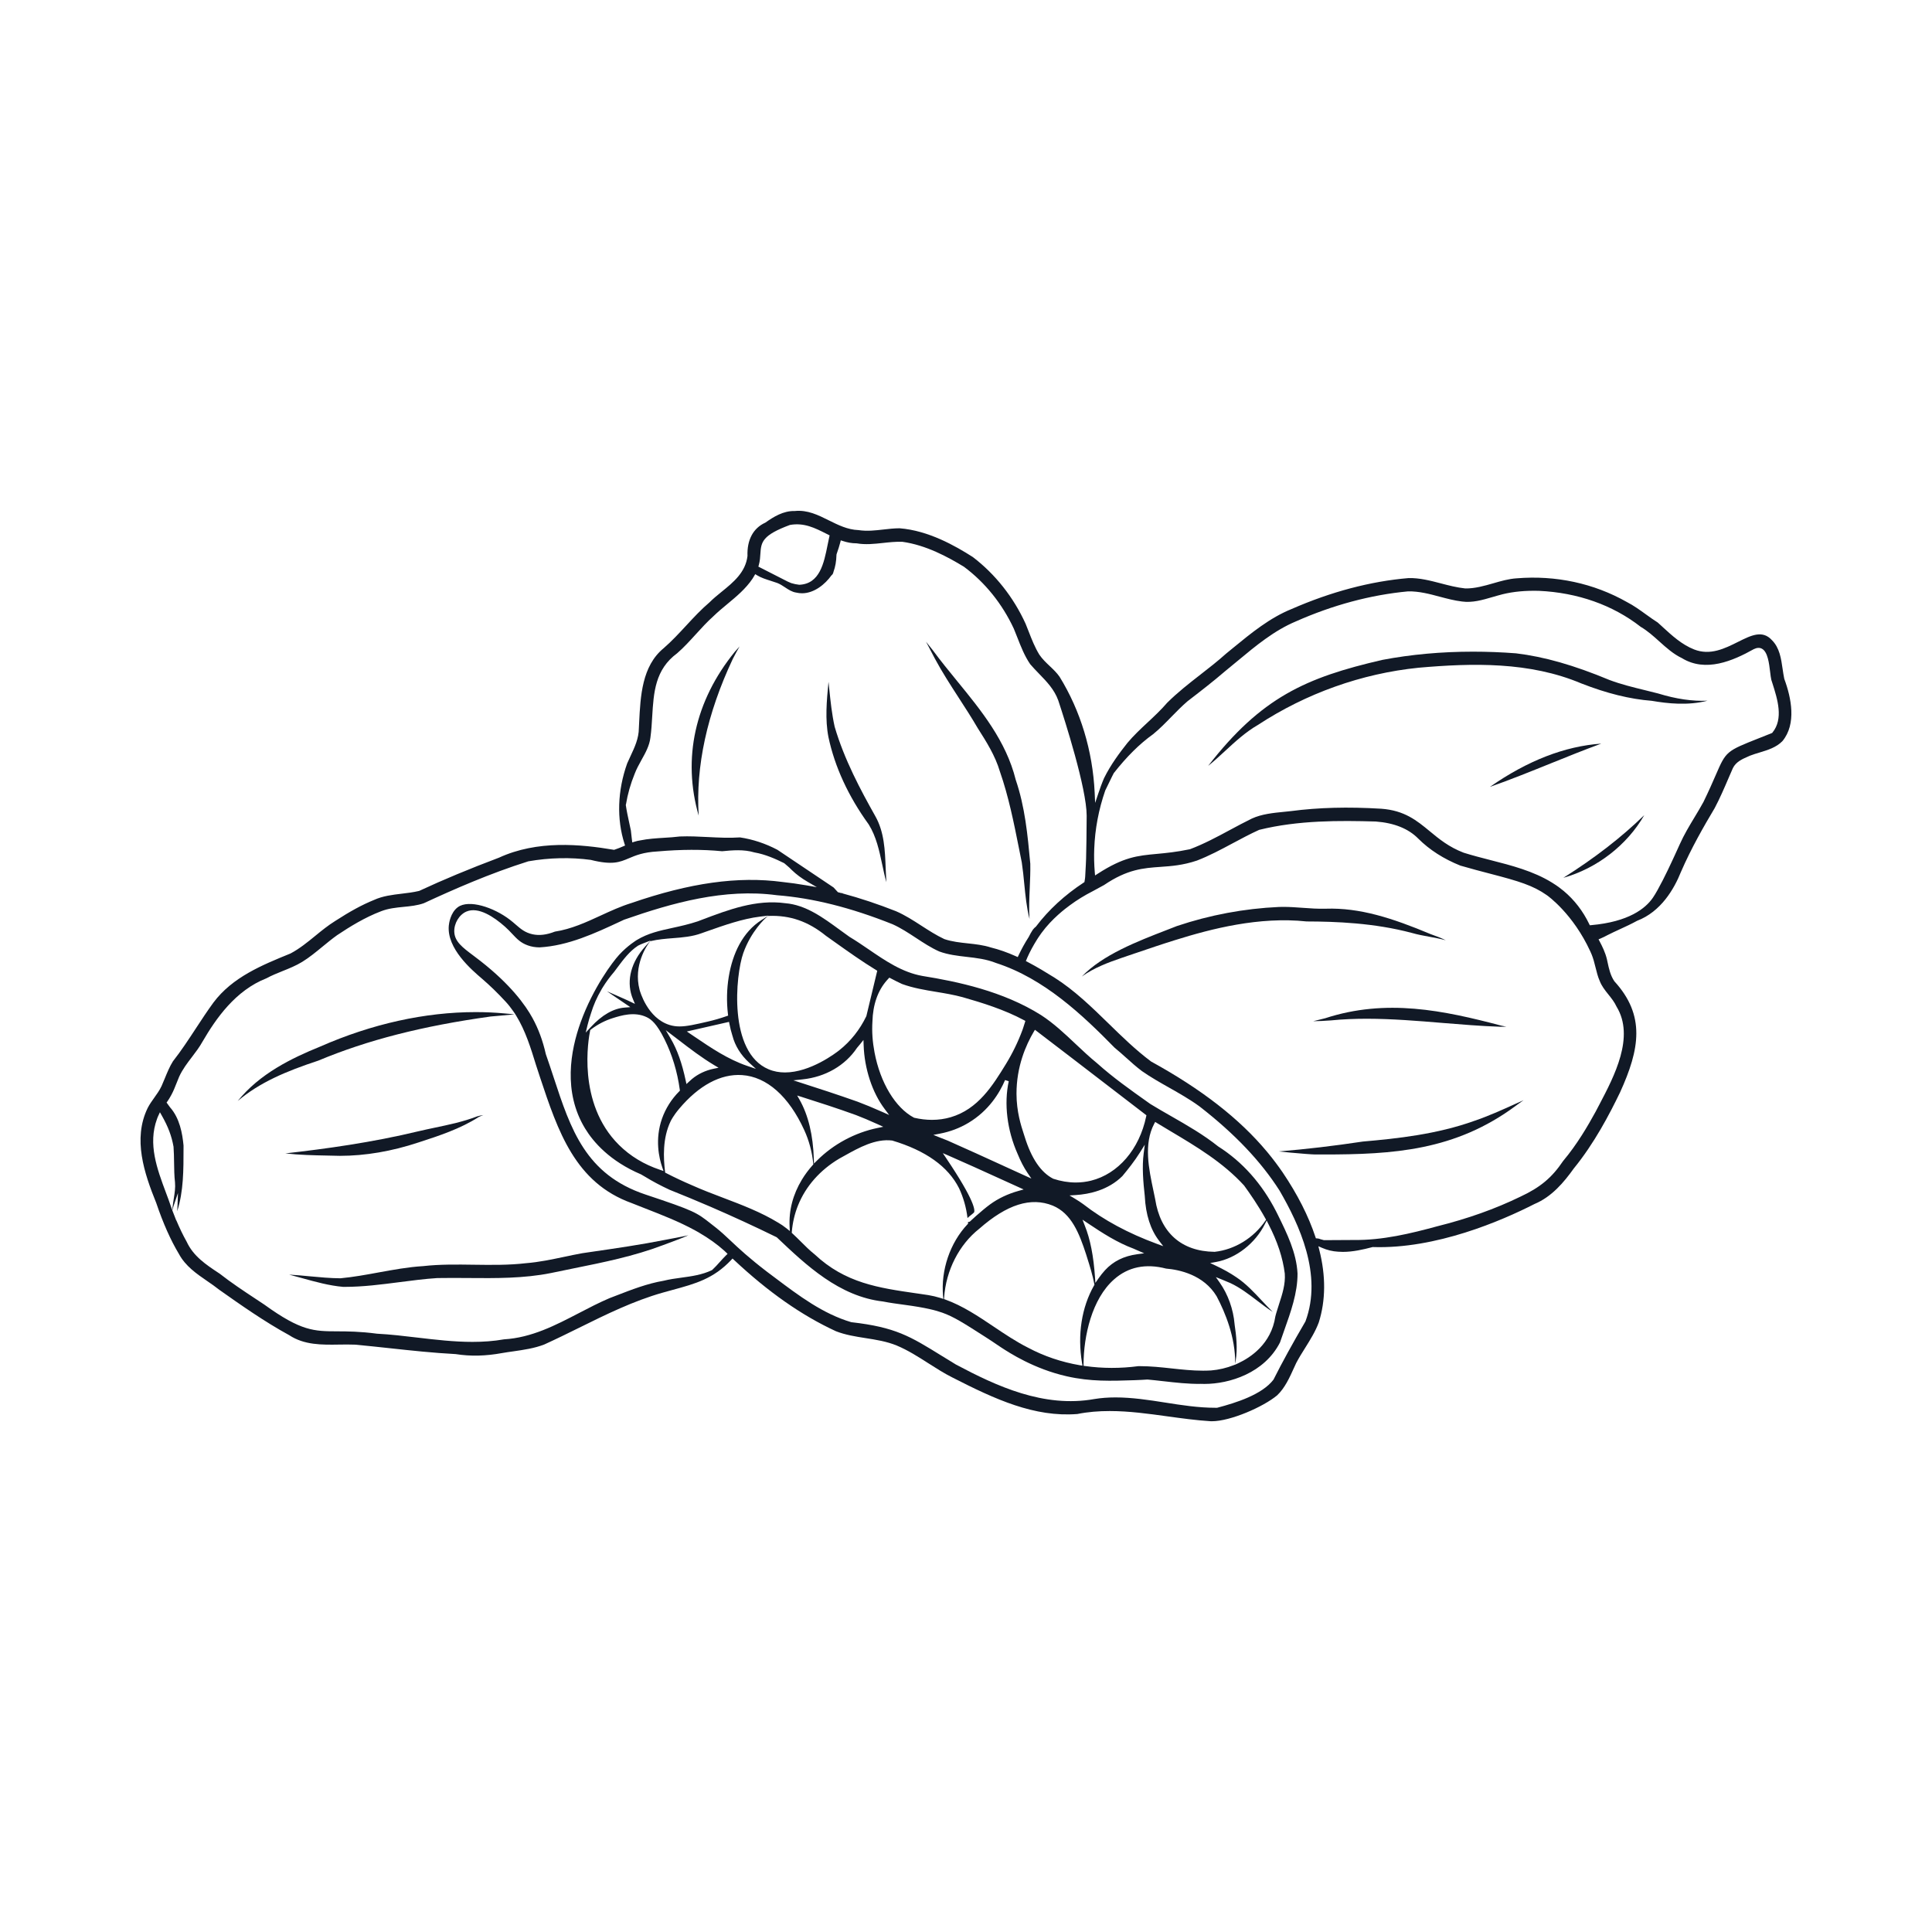
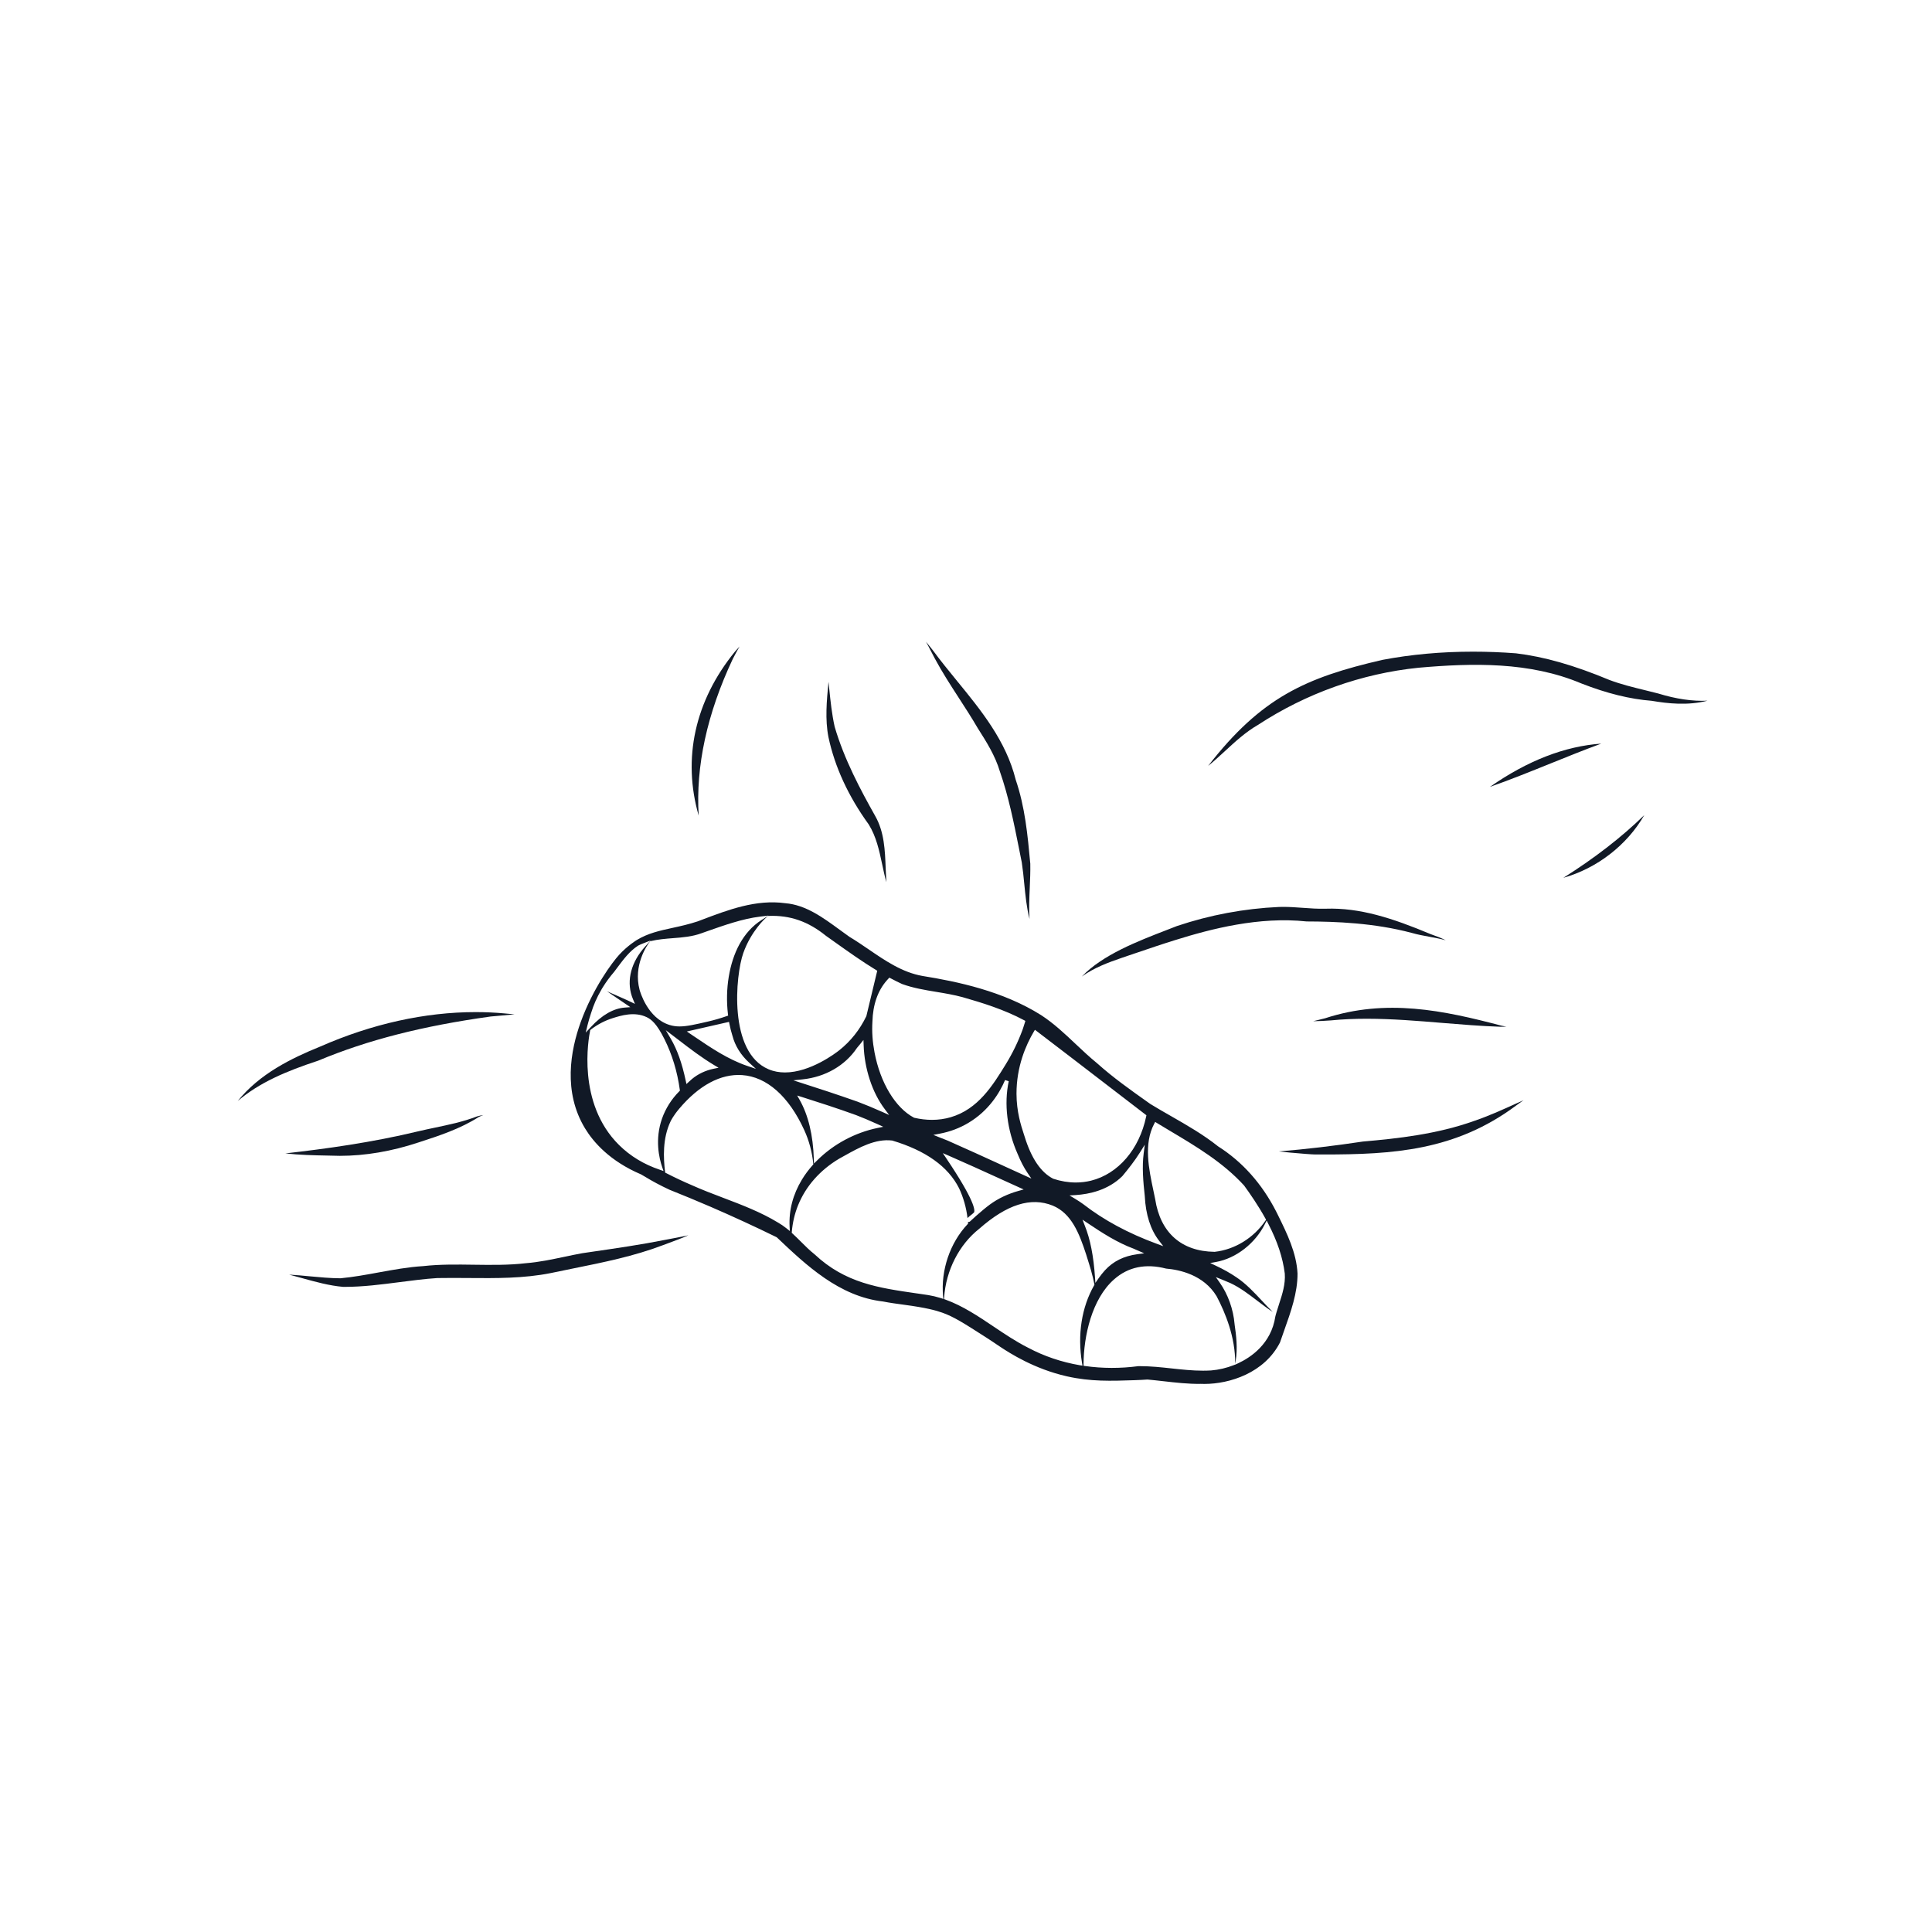
<svg xmlns="http://www.w3.org/2000/svg" version="1.1" id="Layer_1" x="0px" y="0px" viewBox="0 0 500 500" style="enable-background:new 0 0 500 500;" xml:space="preserve">
  <style type="text/css">
	.st0{fill:#111926;}
	.st1{fill:none;}
</style>
  <path class="st0" d="M181.56,238.07l-0.97,0.37c-2.33,0.77-4.46,1.24-6.52,1.69c-3.4,0.74-6.34,1.38-9.26,3.14  c-0.02,0.02-2.36,1.41-4.59,3.85c-1.67,1.82-6.72,8.51-9.94,17.42c-2.65,7.33-4.6,18.05,1.13,27.49c2.14,3.53,6.4,8.46,14.49,11.9  l1.08,0.63c1.88,1.15,3.92,2.24,6.25,3.33c3.54,1.41,7.13,2.9,10.66,4.42c5.73,2.48,11.47,5.12,17.08,7.87l0.12,0.09  c7.55,7.16,16.1,15.27,27.48,16.56l0.04,0.01c1.77,0.35,3.6,0.59,5.36,0.83c5.8,0.77,8.26,1.47,9.9,2.05  c2.96,1.04,5.67,2.78,11.09,6.25c1.4,0.89,2.21,1.45,2.92,1.93c0.41,0.28,0.79,0.53,1.21,0.81c2.11,1.38,8.5,5.56,17.01,7.48  c6.12,1.39,11.42,1.21,17.55,1c1.37-0.05,2.51-0.11,3.31-0.17c1.35,0.12,2.64,0.27,3.89,0.41l0.2,0.02  c3.19,0.36,6.49,0.75,9.75,0.69c0.32,0.01,0.61,0.02,0.91,0.02c6.49,0,15.51-2.81,19.55-10.73c0.32-0.95,0.69-2.01,1.06-3.03  c1.73-4.85,3.51-9.84,3.48-14.82c-0.28-5.39-2.71-10.33-5.06-15.11l-0.45-0.9c-3.69-7.22-8.75-12.9-15.03-16.88  c-3.82-3.05-8.04-5.46-12.12-7.8c-1.82-1.04-3.66-2.09-5.43-3.18l-0.79-0.56c-4.37-3.1-8.89-6.3-12.99-9.98  c-1.93-1.57-3.78-3.31-5.57-5c-2.79-2.64-5.68-5.36-8.94-7.47c-9.83-6.19-21.58-8.66-30.71-10.13c-5.2-0.92-9.61-3.94-13.88-6.86  c-1.63-1.11-3.31-2.26-4.99-3.26c-0.85-0.6-1.7-1.22-2.52-1.82c-4.33-3.17-8.8-6.45-14.08-6.88  C195.68,232.71,188.5,235.44,181.56,238.07z M174.11,242.8c2.5-0.19,5.09-0.4,7.47-1.29l1.1-0.39c4.88-1.72,9.48-3.34,14.01-3.9  l2.18-0.27l-1.84,1.19c-2.31,1.48-4.22,3.59-5.68,6.27c-2.62,4.81-3.73,11.55-2.96,18.03l0.05,0.4l-0.38,0.13  c-1.59,0.56-3.24,1.04-4.9,1.42c-3.26,0.75-5.42,1.25-7.29,1.25c-0.91,0-1.74-0.12-2.59-0.38c-5.77-1.78-7.68-8.82-7.76-9.11  c-1.67-6.35,1.9-11.46,2.63-12.42l0.11-0.14l0.17-0.04C170.3,243.1,172.24,242.95,174.11,242.8z M179.72,268.28l-1.97-1.33  l10.92-2.49l0.1,0.5c0.21,1.07,0.47,2.11,0.78,3.08l0.01,0.02c0.66,2.57,2.15,4.97,4.31,6.95l1.76,1.61l-2.26-0.77  C188.37,274.15,183.97,271.16,179.72,268.28z M185.96,276.33l-1.26,0.26c-2.1,0.43-4.04,1.35-5.6,2.64  c-0.25,0.22-0.53,0.47-0.81,0.73l-0.64,0.59l-0.18-0.85c-0.97-4.58-2.21-8.04-3.89-10.91l-1.28-2.18l3.41,2.6  c2.91,2.23,5.92,4.54,9.16,6.47L185.96,276.33z M152.03,265.39c0.28-1.09,0.59-2.18,0.95-3.24c0.62-2.03,1.5-4.05,2.63-5.97  l0.12-0.21l-0.01,0l0.31-0.5c0.85-1.37,1.82-2.69,2.89-3.93c0.27-0.35,0.56-0.74,0.84-1.12l0.08-0.11c1.52-2.03,3.09-4.13,5.24-5.54  l0.04-0.03c0.4-0.21,0.83-0.4,1.3-0.58l1.96-0.76l-1.41,1.56c-3.59,3.97-4.85,8.65-3.45,12.85c0.09,0.27,0.19,0.53,0.3,0.79l0.5,1.2  l-1.18-0.56c-0.31-0.15-0.55-0.26-0.8-0.38c-0.66-0.29-1.34-0.59-2.02-0.9l-0.16-0.07c-1.01-0.45-2.04-0.91-3.08-1.35l0.03,0.02  c1.58,1.08,3.2,2.18,4.82,3.28l1.2,0.81l-1.44,0.11c-2.94,0.22-5.89,1.91-8.77,5.03l-1.33,1.44L152.03,265.39z M170.77,302.73  c-4.11-1.38-7.66-3.53-10.56-6.4c-10.99-10.87-7.88-27.69-7.49-29.57l0.03-0.17l0.3-0.25c1.71-1.28,3.56-2.23,5.53-2.85  c2.13-0.67,5.64-1.76,8.78-0.25c1.21,0.58,2.6,1.68,4.6,5.69c1.99,3.99,3.33,8.4,3.97,13.09l0.03,0.25l-0.18,0.18  c-2,2-3.53,4.44-4.45,7.04c-1.88,5.37-0.77,10.2,0.06,12.61l0.33,0.96L170.77,302.73z M203.55,317.9c-0.75-0.59-1.44-1.07-2.13-1.46  c-4.49-2.74-9.45-4.62-14.24-6.44c-2.69-1.02-5.48-2.08-8.17-3.29c-2.16-0.92-4.39-1.97-6.63-3.12l-0.24-0.12l-0.03-0.26  c-0.41-3.46-0.7-8.58,1.46-13.06c0.07-0.14,0.7-1.42,2.18-3.18c5.12-6.09,10.77-9.11,16.29-8.74c6.39,0.43,12.11,5.49,16.1,14.24  c1.24,2.71,2.02,5.62,2.33,8.66l0.02,0.22l-0.15,0.16c-1.07,1.2-2.02,2.47-2.81,3.78c-2.33,3.85-3.4,7.95-3.18,12.2l0.06,1.1  L203.55,317.9z M228.35,287.77c-2.45-1.09-4.49-1.93-6.4-2.65c-5.17-1.83-10.39-3.53-14.37-4.8l-2.26-0.73l2.37-0.25  c5.92-0.61,11.05-3.59,14.1-8.15c0.32-0.36,0.57-0.67,0.82-0.98l0.85-1.07l0.05,1.36c0.1,3.02,0.64,6.03,1.59,8.94  c0.95,2.89,2.25,5.44,3.86,7.58l1.15,1.54L228.35,287.77z M228.59,291.61l-1.5,0.31c-5.85,1.21-11.4,4.19-15.61,8.39l-0.82,0.81  l-0.04-1.15c-0.19-6.19-1.43-11.35-3.68-15.34l-0.63-1.11l1.21,0.38c4.26,1.35,9.21,2.94,13.95,4.66l0.01,0  c1.68,0.64,3.5,1.41,5.71,2.41L228.59,291.61z M243.41,335.92c-1.1-0.34-2.13-0.58-3.16-0.75c-0.93-0.14-1.85-0.27-2.77-0.41  l-0.23-0.03c-9.92-1.43-18.49-2.67-26.41-10.09c-1.28-1.01-2.48-2.21-3.64-3.37c-0.69-0.69-1.39-1.38-2.12-2.05l-0.18-0.17  l0.02-0.24c0.2-2.39,0.74-4.7,1.61-6.86c2-4.96,5.7-9.15,10.69-12.11c0.39-0.23,0.72-0.41,1.01-0.56l0.38-0.21  c3.73-2.08,7.95-4.43,12.29-3.9c8.68,2.59,14.47,6.73,17.29,12.32c1.14,2.42,1.88,5.02,2.2,7.74c0.2-0.22,0.54-0.48,1.02-0.87  c0.06-0.05,0.12-0.1,0.18-0.14c0.15-0.14,0.31-0.28,0.48-0.43c0.3-0.53,0.26-2.95-7.12-13.94l-0.95-1.42l1.57,0.68  c4.36,1.9,8.77,3.91,12.66,5.68c1.79,0.82,3.61,1.65,5.44,2.47l1.25,0.57l-1.32,0.37c-2.78,0.78-5.27,1.96-7.39,3.51  c-1.11,0.81-2.46,1.96-3.5,2.88c-0.04,0.04-0.09,0.08-0.16,0.14c-0.85,0.76-1.46,1.33-1.47,1.34l-0.09,0.09l-0.46,0.12l-0.03-0.03  c0.01,0.07,0.01,0.14,0.02,0.21l0.02,0.22l-0.15,0.16c-4.52,4.79-6.94,11.9-6.32,18.58l0.07,0.74L243.41,335.92z M263.34,298.59  c0.8,1.96,1.64,3.57,2.57,4.94l1.01,1.48l-1.63-0.74c-1.86-0.85-3.73-1.7-5.59-2.55l-0.1-0.05c-4.7-2.15-9.56-4.37-14.38-6.5  c-0.68-0.26-1.39-0.54-2.09-0.82l-1.58-0.64l1.68-0.32c2.63-0.5,5.11-1.43,7.37-2.78c5.31-3.16,8.1-7.78,9.51-11.09l0.95,0.3  C259.8,285.64,260.63,292.48,263.34,298.59z M279.45,353.32c-4.76-0.82-9.26-2.34-13.37-4.53c-3.09-1.55-6.05-3.54-8.91-5.46  c-3.93-2.64-8-5.38-12.5-7l-0.35-0.13l0.02-0.38c0.47-7.04,3.87-13.71,9.1-17.83c7.16-6.3,13.37-8.26,19.01-5.98  c4.84,2.01,6.85,7.14,8.65,12.66l0.25,0.81c0.7,2.21,1.42,4.5,1.86,6.84l0.03,0.18l-0.09,0.16c-3.23,5.65-4.34,12.78-3.12,20.08  l0.12,0.69L279.45,353.32z M280.15,315.65l1.35,0.91c3.86,2.59,7.68,5.04,11.89,6.6c0.34,0.15,0.64,0.28,0.95,0.42l1.78,0.77  l-1.79,0.24c-3.49,0.47-6.23,1.83-8.36,4.15c-0.59,0.65-1.15,1.35-1.67,2.1l-0.81,1.16l-0.1-1.41c-0.38-5.56-1.24-9.94-2.65-13.41  L280.15,315.65z M328.26,316.77c2.34,4.52,3.73,8.72,4.24,12.82c0.2,2.75-0.65,5.36-1.47,7.88c-0.22,0.67-0.44,1.35-0.64,2.04  l-0.17,0.57l0,0l-0.16,0.61c-1.06,7.13-6.46,10.65-9.58,12.1l-0.86,0.4l0-0.02l-0.28,0.11c-1.89,0.75-3.93,1.23-5.9,1.39  c-0.7,0.04-1.4,0.06-2.1,0.06c-2.76,0-5.51-0.3-8.18-0.59c-2.66-0.29-5.39-0.58-8.12-0.58l-0.45,0c-4.62,0.61-9.26,0.6-13.74-0.03  l-0.43-0.06l0-0.44c0.04-7.27,2.14-16.85,7.9-21.93c3.65-3.23,8.19-4.16,13.47-2.79c3.39,0.28,9.72,1.59,13.07,7.16  c2.24,4.23,4.87,10.65,4.8,17.33l0,0.15l0.12-0.72c0.55-3.31,0.15-6.64-0.27-9.5l0-0.03c-0.33-3.88-1.7-7.72-3.88-10.81l-0.97-1.38  l1.57,0.63c0.74,0.29,1.47,0.6,2.19,0.92c2.52,1.18,4.76,2.89,6.92,4.54c1.3,0.99,2.63,2,4.04,2.92c-0.98-0.95-1.92-1.96-2.83-2.93  c-2.03-2.17-4.11-4.4-6.57-6.03c-1.58-1.08-3.34-2.07-5.37-3.02l-1.42-0.67l1.54-0.28c5.17-0.94,10.13-4.8,12.64-9.84l0.44-0.88  L328.26,316.77z M298.71,290.82l0.25-0.47l0.45,0.28c1.17,0.71,2.35,1.42,3.51,2.11c6.69,3.98,13.6,8.1,19.05,14.07  c1.49,2.05,3.63,5.12,5.54,8.58l0.15,0.27l-0.17,0.25c-3.04,4.48-7.95,7.49-13.13,8.06l-0.03,0l-0.03,0  c-8.55-0.11-14-4.95-15.34-13.62c-0.14-0.69-0.29-1.42-0.45-2.17C297.31,302.51,295.94,296.07,298.71,290.82z M299.99,321.13  l1.06,1.38l-1.63-0.6c-7.46-2.75-13.71-6.11-19.1-10.29c-0.62-0.45-1.33-0.92-2.15-1.41l-1.38-0.83l1.6-0.1  c3.48-0.22,8.4-1.26,12.08-4.91c1.45-1.75,3.16-3.88,4.59-6.18l1.21-1.94l-0.29,2.27c-0.45,3.47-0.12,7.36,0.29,11.04l0,0.03  C296.51,314.36,297.76,318.25,299.99,321.13z M267.84,266.51l0.45,0.34c3.12,2.38,6.23,4.76,9.35,7.15  c6.28,4.81,12.54,9.62,18.8,14.44l0.25,0.19l-0.06,0.31c-1.77,8.5-7.25,14.87-14.29,16.62c-1.27,0.31-2.58,0.47-3.92,0.47  c-1.92,0-3.9-0.33-5.84-0.97c-3.2-1.63-5.67-5.28-7.4-10.89c-0.07-0.22-0.15-0.46-0.24-0.74c-0.7-2.14-1.86-5.72-1.87-10.37  c-0.01-7.04,2.44-12.63,4.49-16.08L267.84,266.51z M229.91,253.28l0.26-0.27l0.33,0.18c1.05,0.56,2.02,1.04,2.95,1.47  c2.84,1.04,5.91,1.55,8.87,2.04c2.25,0.37,4.56,0.76,6.81,1.37c4.99,1.43,10.73,3.19,15.88,5.95l0.35,0.19l-0.11,0.39  c-0.14,0.49-0.31,0.99-0.48,1.5l-0.15,0.44c-1.14,3.08-2.59,6.06-4.3,8.85c-3.36,5.47-7.17,11.67-14.29,13.75  c-1.54,0.45-3.16,0.68-4.83,0.68c-1.49,0-3.02-0.18-4.59-0.54l-0.12-0.05c-4.77-2.55-8.67-9-10.16-16.85  c-0.52-2.73-0.71-5.4-0.55-7.94c0.12-4.45,1.39-8.07,3.75-10.74C229.65,253.56,229.78,253.42,229.91,253.28z M213.76,242.19  c0.79,0.56,1.61,1.14,2.42,1.72c3.4,2.42,6.91,4.91,10.54,7.13l0.31,0.19l-2.82,11.75c-1.7,3.52-4.06,6.49-7.01,8.83  c-0.87,0.69-7.47,5.74-14.05,5.74c-1.44,0-2.87-0.24-4.24-0.82c-10.46-4.4-8.58-24.33-6.55-30.07c2.01-5.67,5.71-9.01,5.87-9.15  c0.12-0.12,0.27-0.24,0.42-0.36l0.13-0.1l0.16-0.01C204.46,236.83,209.16,238.46,213.76,242.19z" />
  <path class="st0" d="M85.65,299.08c0.77,0.03,1.54,0.05,2.31,0.05c6.58,0,13.43-1.17,20.36-3.47c5.29-1.72,10.76-3.5,15.59-6.59  c0.4-0.19,0.79-0.35,1.18-0.49c-0.55,0.08-1.11,0.18-1.64,0.35c-3.52,1.36-7.25,2.14-10.87,2.9c-1.4,0.3-2.86,0.6-4.28,0.94  c-12.05,2.91-24.05,4.55-34.45,5.73c3.62,0.41,7.3,0.49,10.89,0.56L85.65,299.08z" />
  <path class="st0" d="M293.85,246.69c3.37-1.15,6.84-2.33,10.29-3.4c9.38-2.93,21.72-6.13,34.01-4.82  c7.53,0.02,17.49,0.37,27.26,2.98l0.01,0c1.45,0.42,2.97,0.7,4.44,0.97c1.43,0.26,2.88,0.53,4.31,0.92  c-1.25-0.62-2.58-1.11-3.93-1.59c-9.92-4.16-18.33-6.87-27.11-6.58c-2.03,0.06-4.06-0.08-6.03-0.23c-1.65-0.12-3.33-0.24-4.99-0.24  c-0.38,0-0.76,0.01-1.13,0.02c-9,0.41-17.89,2.08-26.4,4.94c-0.87,0.34-1.81,0.71-2.77,1.08c-7.42,2.87-16.44,6.35-21.83,11.98  c3.13-2.25,6.79-3.62,10.33-4.83c1.16-0.39,2.31-0.78,3.46-1.18L293.85,246.69z" />
  <path class="st0" d="M373.26,264.73c4.89,0.4,9.95,0.82,14.94,0.99c0.62,0,1.19,0,1.68-0.01c-0.39-0.08-0.83-0.17-1.3-0.26  l-0.03-0.01c-15.01-3.96-29.79-7.08-45.62-1.91c-1.15,0.29-2.16,0.54-3.08,0.76c1.49-0.02,3.02-0.09,4.59-0.21  c3.11-0.31,6.23-0.43,9.35-0.43C360.33,263.66,366.86,264.2,373.26,264.73z" />
  <path class="st0" d="M191.4,167.31c-0.39,0.43-0.8,0.88-1.23,1.37c-10.33,12.68-13.61,27.65-9.35,42.41  c-0.8-12.77,2.16-26.39,8.81-40.53C190.18,169.46,190.79,168.37,191.4,167.31z" />
  <path class="st0" d="M216.01,188.08c-0.73-3.28-1.08-6.64-1.41-9.9l-0.02-0.17c-0.05-0.51-0.11-1.03-0.16-1.55  c-0.01,0.1-0.02,0.19-0.03,0.29c-0.44,4.63-0.89,9.42,0.01,14.01c1.64,7.71,5.14,15.3,10.4,22.57l0.02,0.03  c1.96,3.14,2.73,6.78,3.48,10.3c0.33,1.55,0.66,3.13,1.09,4.65c-0.08-1.22-0.13-2.44-0.18-3.64c-0.17-4.61-0.36-9.37-2.69-13.46  C222.74,204.48,218.5,196.59,216.01,188.08z" />
-   <path class="st0" d="M423.68,238.3c6.15-2.35,9.57-8.19,11.36-12.68c2.66-6.12,5.9-11.76,8.71-16.47c1.32-2.49,2.47-5.15,3.57-7.72  c0.37-0.87,0.75-1.74,1.13-2.6c0.79-1.67,2.48-2.4,3.97-3.05l0.5-0.22c0.82-0.32,1.66-0.57,2.46-0.81c2.13-0.65,4.32-1.31,5.92-2.96  c3.67-4.44,2.29-11.19,0.48-16.07l-0.02-0.07c-0.17-0.83-0.3-1.69-0.42-2.52c-0.39-2.71-0.79-5.5-2.77-7.46  c-2.46-2.71-5.41-1.23-8.81,0.47c-3.36,1.68-7.16,3.58-11.32,1.94c-3.18-1.25-5.71-3.58-8.16-5.82l-0.08-0.08  c-0.39-0.35-0.77-0.71-1.18-1.07c-1-0.63-2.03-1.37-3.03-2.09c-1.58-1.14-3.2-2.31-4.93-3.2c-8.57-4.86-18.43-6.98-28.54-6.15  c-2.07,0.13-4.1,0.72-6.07,1.29c-2.23,0.64-4.78,1.38-7.25,1.33c-2.16-0.23-4.25-0.77-6.27-1.3c-2.75-0.72-5.56-1.45-8.4-1.38  c-9.85,0.83-20.04,3.53-30.28,8.01c-5.62,2.27-10.43,6.21-15.08,10.02c-0.62,0.51-1.25,1.02-1.88,1.54c-2.11,1.9-4.4,3.68-6.61,5.4  c-2.94,2.29-5.95,4.64-8.63,7.31c-1.55,1.81-3.33,3.48-5.06,5.09c-1.78,1.66-3.62,3.38-5.21,5.28c-2.01,2.53-4.31,5.6-6.05,9.12  c-0.57,1.32-1.06,2.71-1.46,3.89l-0.85,2.52l-0.12-2.66c-0.52-10.84-3.66-21.18-9.07-29.96c-0.71-1.04-1.66-1.94-2.57-2.8  c-0.95-0.9-1.93-1.83-2.69-2.96c-1.15-1.88-1.95-3.92-2.72-5.9c-0.27-0.7-0.55-1.39-0.83-2.09c-3.12-6.85-7.85-12.83-13.66-17.26  c-4.54-2.9-11.49-6.86-18.95-7.44c-1.39,0-2.88,0.17-4.18,0.32c-2.09,0.24-4.26,0.49-6.47,0.15c-2.81-0.1-5.28-1.34-7.68-2.53  c-2.71-1.35-5.5-2.75-8.79-2.41c-2.95-0.08-5.49,1.5-7.62,3.01c-3.16,1.43-4.77,4.47-4.62,8.63c-0.5,4.23-3.65,6.8-6.7,9.27  c-1.08,0.88-2.19,1.78-3.11,2.71c-2.15,1.82-4.14,3.96-6.06,6.04c-1.85,1.99-3.76,4.06-5.82,5.84c-5.63,4.62-6.01,12.4-6.35,19.27  l-0.07,1.42c-0.01,2.65-1.1,4.97-2.15,7.21c-0.29,0.63-0.6,1.27-0.88,1.93c-2.5,6.99-2.75,14.39-0.68,20.81l0.14,0.43l-0.42,0.18  c-0.74,0.32-1.52,0.65-2.31,0.9l-0.11,0.04l-0.12-0.02c-8.6-1.45-19.74-2.52-29.68,2.05c-7.69,2.9-14.42,5.7-20.6,8.58l-0.09,0.03  c-1.48,0.35-3,0.54-4.48,0.71c-2.43,0.29-4.92,0.59-7.19,1.63c-3.05,1.24-6.14,2.92-10.05,5.45c-1.8,1.12-3.48,2.48-5.09,3.8  c-2.02,1.65-4.1,3.35-6.42,4.58l-0.14,0.06c-7.32,2.99-14.9,6.08-19.82,12.64c-1.59,2.17-3.08,4.45-4.53,6.66  c-1.87,2.85-3.8,5.8-5.97,8.57c-0.83,1.32-1.46,2.86-2.07,4.34c-0.29,0.7-0.57,1.38-0.86,2.04c-0.51,1.1-1.21,2.07-1.88,3.01  c-0.62,0.86-1.25,1.75-1.73,2.7c-3.88,7.98-0.89,16.86,2.22,24.54c1.79,5.28,3.71,9.6,5.89,13.24c1.69,3.13,4.55,5.1,7.32,7  c1.06,0.73,2.14,1.47,3.15,2.28c5.47,3.86,11.7,8.25,18.08,11.73c3.88,2.56,8.45,2.49,12.87,2.42c1.41-0.02,2.85-0.04,4.22,0.02  c3,0.28,6.1,0.62,8.83,0.91c5.6,0.61,11.38,1.23,17.12,1.53c3.9,0.61,7.72,0.52,12.06-0.27c0.96-0.17,1.94-0.31,2.89-0.44  c2.69-0.39,5.44-0.78,8.01-1.78c3.01-1.37,6.07-2.87,9.02-4.33c6.91-3.42,14.05-6.94,21.61-9.08c0.81-0.23,1.59-0.44,2.35-0.65  l0.22-0.06c5.91-1.61,10.58-2.88,15.17-7.76l0.34-0.36l0.36,0.34c8.91,8.35,17.54,14.39,26.39,18.47c2.44,0.96,5.1,1.38,7.66,1.78  c2.69,0.42,5.46,0.85,8.07,1.92c2.9,1.21,5.59,2.93,8.19,4.59c2.01,1.28,4.08,2.61,6.22,3.68c11.12,5.69,21.24,10.32,32.33,9.46  c2.79-0.56,5.59-0.77,8.4-0.77c5.03,0,10.05,0.7,14.97,1.38c3.65,0.5,7.39,1.02,11.07,1.25c0.13,0.01,0.26,0.01,0.4,0.01  c4.78,0,13.29-3.7,16.9-6.72c2-1.91,3.19-4.56,4.35-7.12c0.19-0.42,0.38-0.84,0.57-1.24c0.71-1.35,1.52-2.65,2.31-3.9  c1.31-2.1,2.67-4.26,3.54-6.63c1.78-5.68,1.83-11.97,0.13-18.69l-0.25-0.99l0.94,0.41c1.32,0.58,2.72,0.92,4.16,1  c0.42,0.03,0.83,0.05,1.24,0.05c2.59,0,5.2-0.59,7.63-1.23l0.07-0.02l0.07,0c16.36,0.54,33.32-6.81,41.82-11.14  c4.51-1.88,7.67-5.7,10.16-9.18c5.34-6.55,9.22-13.99,12-19.74c5.08-11.17,6.61-19.87-1.49-28.73c-1.03-1.53-1.4-3.26-1.76-4.94  l-0.17-0.78c-0.41-1.71-1.19-3.31-1.9-4.64l-0.26-0.49l0.51-0.21c0.65-0.27,1.29-0.6,1.77-0.86c1.06-0.54,2.14-1.04,3.19-1.52  C420.69,239.81,422.23,239.1,423.68,238.3z M196.38,146.24c0.31-1.14,0.36-2.11,0.41-2.97c0.18-3.06,0.59-4.79,7.63-7.41  c3.65-0.66,6.48,0.77,9.48,2.29l0.81,0.41l-0.09,0.38c-0.15,0.67-0.29,1.38-0.44,2.1l-0.49-0.1l0.49,0.1  c-0.95,4.72-2.02,10.08-7.33,10.3c-0.72-0.08-1.39-0.22-2.07-0.43c-0.33-0.13-0.63-0.26-0.93-0.4l-7.59-3.87L196.38,146.24z   M161.99,208.22c0.45-2.72,1.21-5.39,2.25-7.93c0.47-1.26,1.14-2.46,1.78-3.62c1.01-1.81,2.06-3.68,2.31-5.81  c0.25-1.82,0.36-3.66,0.46-5.43c0.38-6.25,0.74-12.16,6.46-16.37c1.71-1.48,3.3-3.23,4.83-4.91c1.44-1.58,2.92-3.21,4.55-4.67  c1.14-1.11,2.4-2.15,3.61-3.16c2.34-1.94,4.75-3.94,6.5-6.54c0.16-0.25,0.31-0.5,0.45-0.74l0.26-0.45l0.44,0.27  c1.08,0.67,2.34,1.06,3.56,1.45c0.57,0.18,1.17,0.37,1.72,0.57c0.73,0.29,1.39,0.72,2.02,1.14c0.89,0.59,1.81,1.19,2.87,1.34  c0.52,0.12,1.01,0.18,1.5,0.18c3.18,0,6.01-2.38,7.6-4.61l0.12-0.12c0.19-0.14,0.34-0.41,0.43-0.84c0.48-1.31,0.72-2.69,0.77-4.41  l0.03-0.15l0.12-0.36c0.28-0.82,0.6-1.75,0.83-2.68l0.13-0.53l0.52,0.17c1.23,0.4,2.37,0.6,3.48,0.6l0.15,0.01  c2.25,0.39,4.53,0.14,6.74-0.1c1.66-0.18,3.38-0.37,5.08-0.3c6.12,0.86,11.73,3.91,15.93,6.47c5.45,4.06,9.89,9.58,12.88,16  c0.32,0.76,0.62,1.53,0.91,2.27c0.92,2.36,1.88,4.81,3.33,6.92c0.7,0.83,1.5,1.65,2.27,2.45c2.05,2.12,3.96,4.08,5,6.94  c1.72,5.21,7.33,22.72,7.35,29.82c0,0.41-0.01,3.14-0.06,6.48c-0.08,5.03-0.11,5.48-0.16,6.29l-0.05,0.9  c-0.04,0.69-0.08,1.39-0.11,2.08c-0.01,0.29-0.06,0.58-0.11,0.9l-0.09,0.55l-0.19,0.12c-4.92,3.23-9.07,7.05-12.33,11.35L268,239.9  c-0.14,0.09-0.3,0.23-0.46,0.43l-0.24,0.28l0,0.01l-0.14,0.21c-0.28,0.42-0.58,0.95-0.91,1.63c-1.01,1.57-1.89,3.17-2.65,4.79  l-0.21,0.44l-0.45-0.2c-2.26-1.02-4.39-1.76-6.49-2.28c-1.95-0.63-3.97-0.85-5.93-1.06c-2.04-0.22-4.14-0.44-6.12-1.11  c-2.11-0.99-4.05-2.25-5.93-3.46c-2.1-1.36-4.27-2.76-6.59-3.76c-4.61-1.82-9.25-3.37-13.78-4.59l-0.28-0.15l-0.02,0.07l-0.95-0.25  l-1.12-1.22l-14.55-9.76c-3.09-1.62-6.35-2.71-9.67-3.2c-2.73,0.19-5.54,0.05-8.27-0.09c-2.38-0.12-4.84-0.25-7.29-0.15  c-1.33,0.17-2.73,0.26-4.09,0.34c-2.05,0.13-4.16,0.26-6.2,0.68c-0.48,0.07-0.95,0.18-1.46,0.34l-0.57,0.18l-0.16-1.3  c-0.08-0.6-0.15-1.19-0.2-1.79c-0.14-0.68-0.3-1.41-0.46-2.15c-0.29-1.35-0.63-2.87-0.85-4.42l-0.01-0.08L161.99,208.22z   M43.59,310.39c-0.2-0.55-0.41-1.12-0.63-1.69c-2.32-6.21-4.71-12.62-2.33-19.11c0.1-0.3,0.22-0.58,0.35-0.86l0.41-0.88l0.48,0.85  c1.66,2.93,2.54,5.27,3.04,8.07c0.1,1.37,0.12,2.72,0.14,4.02c0.02,1.76,0.05,3.54,0.24,5.19c0.13,1.38-0.08,2.74-0.29,4.05  c-0.06,0.36-0.11,0.71-0.16,1.06l-0.28,2.05L43.59,310.39z M187.93,324.85c-0.59,0.58-1.14,1.19-1.68,1.79  c-0.55,0.62-1.2,1.34-1.9,1.99l-0.13,0.09c-2.5,1.21-5.33,1.59-7.82,1.93c-1.55,0.21-3.15,0.43-4.66,0.81  c-4.24,0.72-8.29,2.3-12.22,3.82l-1.82,0.7c-2.69,1.15-5.33,2.52-7.88,3.85c-6.02,3.13-12.24,6.37-19.38,6.79  c-2.71,0.48-5.44,0.66-8.17,0.66c-4.77,0-9.54-0.56-14.22-1.11c-3.44-0.41-7-0.83-10.48-1.01c-4.45-0.59-7.65-0.6-10.22-0.61  c-6.07-0.02-9.41-0.02-18.96-6.93c-0.78-0.52-1.57-1.05-2.37-1.57c-3.06-2.02-6.21-4.11-9.17-6.43l-0.32-0.21  c-3.19-2.11-6.49-4.3-8.22-8.06c-0.94-1.67-1.82-3.5-2.68-5.54l-0.01,0.06l-1.03-2.64l0.04-0.15c0.1-0.38,0.22-0.75,0.34-1.12  l1.09-3.2l-0.12,3.38c-0.02,0.44-0.04,0.88-0.08,1.32c1.65-5.08,1.64-10.75,1.64-16.24l0-0.79c-0.3-3.07-0.97-7.02-3.5-9.87  c-0.11-0.14-0.22-0.29-0.32-0.44c-0.13-0.18-0.23-0.33-0.35-0.48l-0.22-0.29l0.21-0.3c0.3-0.44,0.69-1.02,1-1.64  c0.54-0.98,0.96-2.04,1.36-3.06c0.22-0.56,0.44-1.13,0.68-1.68c0.86-1.9,2.11-3.54,3.32-5.12c0.96-1.26,1.95-2.56,2.73-3.97  c3.49-5.99,8.52-13.25,16.55-16.4c1.32-0.72,2.79-1.31,4.2-1.88c1.7-0.68,3.45-1.39,5.04-2.36c1.87-1.15,3.6-2.58,5.28-3.96  c1.21-0.99,2.46-2.02,3.76-2.95c3.24-2.16,7.12-4.58,11.41-6.21c1.88-0.73,3.87-0.93,5.79-1.12c1.75-0.17,3.54-0.35,5.23-0.94  c7.75-3.59,17.07-7.7,27.06-10.85c5.42-0.95,10.98-1.07,16.16-0.37c5.58,1.4,7.47,0.6,9.85-0.41c1.75-0.74,3.73-1.58,7.48-1.78  c6.08-0.53,11.54-0.55,16.67-0.05c2.71-0.26,5.57-0.52,8.37,0.31c2.84,0.49,5.57,1.73,7.63,2.75l0.11,0.07  c0.18,0.16,0.36,0.31,0.54,0.46c0.48,0.41,0.98,0.83,1.42,1.31c1.14,1.1,2.47,2.09,4.03,3l2.41,1.4l-2.74-0.48  c-2.13-0.37-4.22-0.66-6.2-0.87c-11.44-1.52-23.84,0.21-39.04,5.45c-2.76,0.85-5.41,2.07-7.97,3.25c-3.75,1.73-7.62,3.51-11.84,4.15  c-2.13,0.84-4.04,1.07-5.79,0.69c-1.96-0.44-3.07-1.4-4.36-2.52c-0.45-0.39-0.92-0.8-1.47-1.22c-4.24-3.26-10.67-5.35-13.5-3.27  c-1.94,1.43-2.29,4.24-2.34,4.79c-0.53,5.91,5.87,11.39,8.61,13.73c2.04,1.75,4.1,3.75,6.13,5.96c0.67,0.72,1.29,1.51,1.91,2.4  l0.62,0.89l-0.02,0l0.14,0.22c2.45,3.95,3.84,8.5,5.2,12.91l1,3.06c4.68,14.06,9.1,27.35,23.74,32.62c1.22,0.49,2.44,0.96,3.65,1.44  c4.23,1.65,8.6,3.35,12.71,5.6l1.1,0.61l-0.02,0c2.51,1.46,4.66,2.99,6.55,4.69l0.83,0.8L187.93,324.85z M337.85,341.98  c-3.36,5.75-5.98,10.52-8.28,15.08c-2.96,3.87-9.69,5.98-14.5,7.25l-0.12,0.02c-0.14,0-0.28,0-0.42,0c-4.38,0-8.76-0.68-12.99-1.35  c-4.2-0.66-8.55-1.33-12.85-1.33c-1.96,0-3.75,0.14-5.47,0.42c-13.12,2.35-25.37-3.38-35.81-8.92c-1.34-0.81-2.54-1.56-3.67-2.25  c-8.24-5.1-12-7.42-23.43-8.72c-7.34-2.16-13.6-6.88-19.66-11.44l-2.16-1.62c-4.75-3.64-7.32-6.06-9.39-8.01  c-1.37-1.29-2.55-2.4-4.01-3.54l-1.06-0.83c-3.78-2.98-4.27-3.36-16.96-7.59c-15.51-5.17-19.35-16.84-23.79-30.34  c-0.64-1.95-1.31-3.98-2.02-6c-0.79-3.5-1.91-6.53-3.44-9.33c-1.84-3.37-5.68-8.68-13.47-14.77c-0.65-0.51-1.28-0.98-1.86-1.42  c-2.79-2.09-4.81-3.6-4.92-6.12c-0.09-2.19,1.26-4.45,3.14-5.26c3.11-1.33,7.15,1.4,9.99,3.92c0.74,0.66,1.32,1.27,1.88,1.87  c1.21,1.29,2.17,2.31,4.03,2.97c0.94,0.34,1.93,0.5,3.03,0.51c7.45-0.43,14.33-3.64,20.99-6.75l0.88-0.41  c12.53-4.38,25.96-8.16,39.54-6.34c9.35,0.74,19.16,3.2,29.97,7.52c2.15,0.97,4.12,2.27,6.03,3.52c1.93,1.27,3.91,2.57,6.04,3.52  c2.25,0.83,4.69,1.12,7.05,1.39c2.54,0.29,5.16,0.59,7.64,1.59c12.41,4,22.35,13.42,30.69,21.93c1.02,0.83,2.01,1.72,2.97,2.58  c1.31,1.18,2.62,2.36,4.1,3.47c2.25,1.57,4.67,2.94,7.02,4.27c2.63,1.49,5.34,3.02,7.88,4.87c9.09,7.06,15.86,14.18,20.71,21.78  C336.2,316.85,342.36,329.86,337.85,341.98z M414.01,253.88c0.51,1.33,1.38,2.42,2.23,3.48c0.78,0.97,1.58,1.97,2.13,3.17  c4.75,7.8-0.57,17.94-4.46,25.34l-0.15,0.28c-0.27,0.52-0.54,1.04-0.8,1.53c-2.02,3.69-4.8,8.47-8.42,12.78  c-2.92,4.34-5.94,6.86-11.13,9.27c-6.49,3.15-13.52,5.65-21.48,7.64c-6.81,1.85-14.08,3.64-21.67,3.54l-1.82,0.01  c-1.75,0.01-3.49,0.02-5.24,0.03l-0.59,0l-0.07-0.02c-0.32-0.09-0.55-0.15-0.8-0.22c-0.29-0.13-0.57-0.2-0.85-0.21l-0.34-0.02  l-0.11-0.33c-1.8-5.44-4.66-11.07-8.51-16.76c-1.15-1.67-2.39-3.33-3.7-4.92l-0.34-0.41c-7.12-8.54-16.93-16.17-29.99-23.34  c-3.97-2.97-7.53-6.44-10.98-9.81c-4.34-4.23-8.83-8.61-14.01-11.89c-2.18-1.36-4.53-2.79-7-4.08l-0.42-0.22l0.19-0.43  c0.07-0.15,0.12-0.29,0.17-0.42c0.69-1.56,1.52-3.11,2.56-4.76c0.1-0.16,0.59-0.92,1.13-1.66c2.74-3.75,6.2-6.32,7.34-7.16  c1.84-1.36,3.82-2.58,5.89-3.63l0.02-0.01c0.96-0.54,1.93-1.07,2.94-1.6c6.04-4.1,10.2-4.39,14.6-4.7c2.83-0.2,5.76-0.4,9.43-1.63  c3.18-1.22,6.26-2.87,9.25-4.47c2.26-1.21,4.56-2.44,6.86-3.48c10.12-2.51,20.88-2.43,30.18-2.16c4.76,0.36,8.44,1.84,10.98,4.41  c2.92,2.92,6.6,5.27,10.91,7c2.85,0.83,5.46,1.51,7.76,2.11c7.42,1.93,11.05,3.03,14.63,5.55c0.28,0.19,6.79,4.85,11.24,14.54  c0.2,0.43,0.37,0.85,0.37,0.85c0.36,0.91,0.68,1.98,0.98,3.28C413.23,251.56,413.51,252.78,414.01,253.88z M411.78,239.43  l-0.34,0.03l-0.15-0.31c-1.63-3.39-3.86-6.27-6.61-8.57c-0.83-0.69-1.71-1.34-2.63-1.91l-0.39-0.25c-4.84-2.99-10.46-4.43-15.9-5.82  c-2.34-0.6-4.71-1.21-6.97-1.92c-3.83-1.47-6.35-3.55-8.79-5.57c-3.35-2.76-6.51-5.37-12.54-5.81c-8.61-0.52-16.24-0.32-23.32,0.61  c-0.56,0.06-1.13,0.12-1.71,0.18c-2.93,0.29-5.89,0.58-8.46,1.76c-1.88,0.92-3.78,1.94-5.61,2.92c-3.35,1.81-6.81,3.66-10.4,5.01  c-3.54,0.74-6.23,0.99-8.59,1.21c-4.97,0.46-8.55,0.79-15.27,5.13l-0.7,0.45l-0.07-0.83c-0.17-2.02-0.22-4.07-0.14-6.09  c0.19-5.1,1.15-10.17,2.85-15.08c0.58-1.2,1.14-2.34,1.69-3.47l0.51-1.01c3.37-4.29,6.69-7.58,10.17-10.07  c1.67-1.35,3.23-2.95,4.73-4.49c1.35-1.38,2.74-2.8,4.21-4.06c3.21-2.46,6.58-5.07,9.78-7.82c1.09-0.88,2.18-1.78,3.23-2.66  c4.63-3.85,9.42-7.83,15.04-10.18c9.55-4.23,19.3-6.85,28.99-7.76c2.83-0.06,5.58,0.67,8.22,1.38c1.89,0.5,3.82,1.01,5.74,1.24  c2.7,0.38,5.35-0.4,7.91-1.15c0.87-0.25,1.75-0.51,2.62-0.73c2.83-0.69,5.91-0.97,9.39-0.88c10.03,0.46,19.14,3.68,26.35,9.32  c1.75,1.02,3.32,2.43,4.83,3.79c1.79,1.61,3.64,3.27,5.84,4.31c6.13,3.75,13.15,0.72,18.59-2.33c0.82-0.4,1.52-0.43,2.11-0.11  c1.5,0.82,1.85,3.73,2.13,6.07c0.1,0.85,0.19,1.53,0.3,1.99l0.29,0.9c1.3,4.09,2.92,9.18,0,12.74l-0.08,0.1l-0.12,0.05  c-1.17,0.47-2.22,0.88-3.17,1.26c-8.62,3.41-8.62,3.41-11.31,9.6c-0.77,1.77-1.73,3.98-3.18,6.96c-0.73,1.34-1.52,2.65-2.28,3.91  c-1.37,2.27-2.75,4.57-3.82,6.97c-0.58,1.3-0.92,2.04-1.32,2.9c-0.23,0.49-0.47,1.01-0.79,1.7c-1.06,2.31-3.44,7.22-4.88,9.3  C425.86,235.1,421.54,238.57,411.78,239.43z" />
  <path class="st0" d="M172.16,320.87c-6.22,1.24-12.63,2.17-18.82,3.07l-2.65,0.39c-1.55,0.28-3.15,0.61-4.68,0.94  c-3.24,0.68-6.53,1.38-9.86,1.64c-4.48,0.53-9.08,0.46-13.53,0.4c-4.31-0.06-8.77-0.13-13.11,0.36c-3.87,0.23-7.75,0.95-11.5,1.63  c-3.24,0.6-6.6,1.21-9.91,1.52c-2.67-0.02-5.33-0.27-7.91-0.51c-1.77-0.17-3.56-0.34-5.36-0.44c1.13,0.29,2.25,0.6,3.35,0.91  c3.47,0.96,7.04,1.95,10.62,2.26l0.45,0c4.71,0,9.46-0.62,14.05-1.21c3.25-0.42,6.59-0.86,9.88-1.07c2.68-0.05,5.38-0.03,7.99-0.01  c7.06,0.06,14.36,0.13,21.42-1.29c1.92-0.41,3.88-0.8,5.78-1.19c7.74-1.56,15.68-3.16,23.17-6.01c0.57-0.22,1.14-0.43,1.72-0.64  c1.64-0.61,3.29-1.22,4.89-1.93c-1.17,0.26-2.36,0.49-3.63,0.73C173.71,320.57,172.94,320.72,172.16,320.87z" />
  <path class="st0" d="M247.69,176.24c-2.13-2.61-4.32-5.29-6.32-8.01c-0.49-0.62-0.99-1.25-1.5-1.88l-0.09-0.11  c-0.04-0.05-0.08-0.11-0.13-0.16c0.18,0.35,0.37,0.69,0.55,1.03c0.58,1.08,1.17,2.2,1.73,3.31c1.88,3.51,4.08,6.9,6.2,10.18  c1.67,2.57,3.36,5.19,4.93,7.88c2.2,3.46,4.49,7.06,5.71,11.18c2.26,6.47,3.62,13.29,4.94,19.9c0.24,1.23,0.49,2.44,0.73,3.65  c0.28,1.86,0.47,3.73,0.64,5.53c0.3,3.01,0.6,6.1,1.36,9.09c-0.18-2.75-0.05-5.53,0.06-8.05c0.09-2.07,0.18-4.18,0.14-6.25  c-0.7-7.56-1.36-14.64-3.77-21.72C260.38,191.77,253.93,183.87,247.69,176.24z" />
  <path class="st0" d="M130.55,262.27c-2.45-0.23-4.94-0.34-7.45-0.34c-13.09,0-26.85,3.04-40.23,8.92  c-7.45,3.02-15.66,7.03-21.35,14.09c5.64-4.79,12.5-7.7,20.85-10.45c12.74-5.33,26.93-8.96,44.62-11.42l1.95-0.17  c1.36-0.12,2.75-0.24,4.13-0.38l0.09-0.01l-0.81-0.08C131.73,262.38,131.13,262.32,130.55,262.27z" />
  <path class="st0" d="M425.54,210.95c-5.89,5.74-12.77,11.07-20.95,16.23C413.32,224.72,421.09,218.7,425.54,210.95z" />
  <path class="st0" d="M342.52,298.78c17.97,0,34.13-0.95,49.85-12.67l0.83-0.6c0.36-0.26,0.73-0.52,1.09-0.78  c-0.73,0.33-1.45,0.65-2.17,0.98c-3.42,1.55-6.92,3.13-10.57,4.37c-9.63,3.46-19.93,4.58-28.83,5.35  c-7.41,1.12-14.73,1.98-21.76,2.56c0.77,0.09,1.74,0.19,2.94,0.3c2.85,0.27,5.78,0.49,6.53,0.49L342.52,298.78z" />
  <path class="st0" d="M429.12,179.47c-1.17-0.31-2.38-0.61-3.56-0.89c-2.99-0.73-6.08-1.49-9.03-2.6c-9.2-3.83-16.87-6.02-24.18-6.9  c-3.77-0.29-7.49-0.43-11.15-0.43c-8.14,0-16,0.71-23.46,2.13c-19.85,4.58-31.34,9.74-45.09,27.45c1.51-1.22,2.96-2.55,4.37-3.85  c2.64-2.44,5.36-4.94,8.53-6.77c12.47-8.17,26.84-13.3,41.55-14.8c13.98-1.23,28.76-1.59,42.14,4.06c6.62,2.59,12.59,4.06,18.23,4.5  c4.15,0.71,9.33,1.28,14.44-0.03C438,181.52,433.79,180.9,429.12,179.47z" />
  <path class="st0" d="M385.6,203.64c5.28-1.85,10.55-3.98,15.67-6.05c4.3-1.74,8.72-3.52,13.13-5.14  C404.97,193.11,395.31,196.86,385.6,203.64z" />
  <rect class="st1" width="500" height="500" />
</svg>